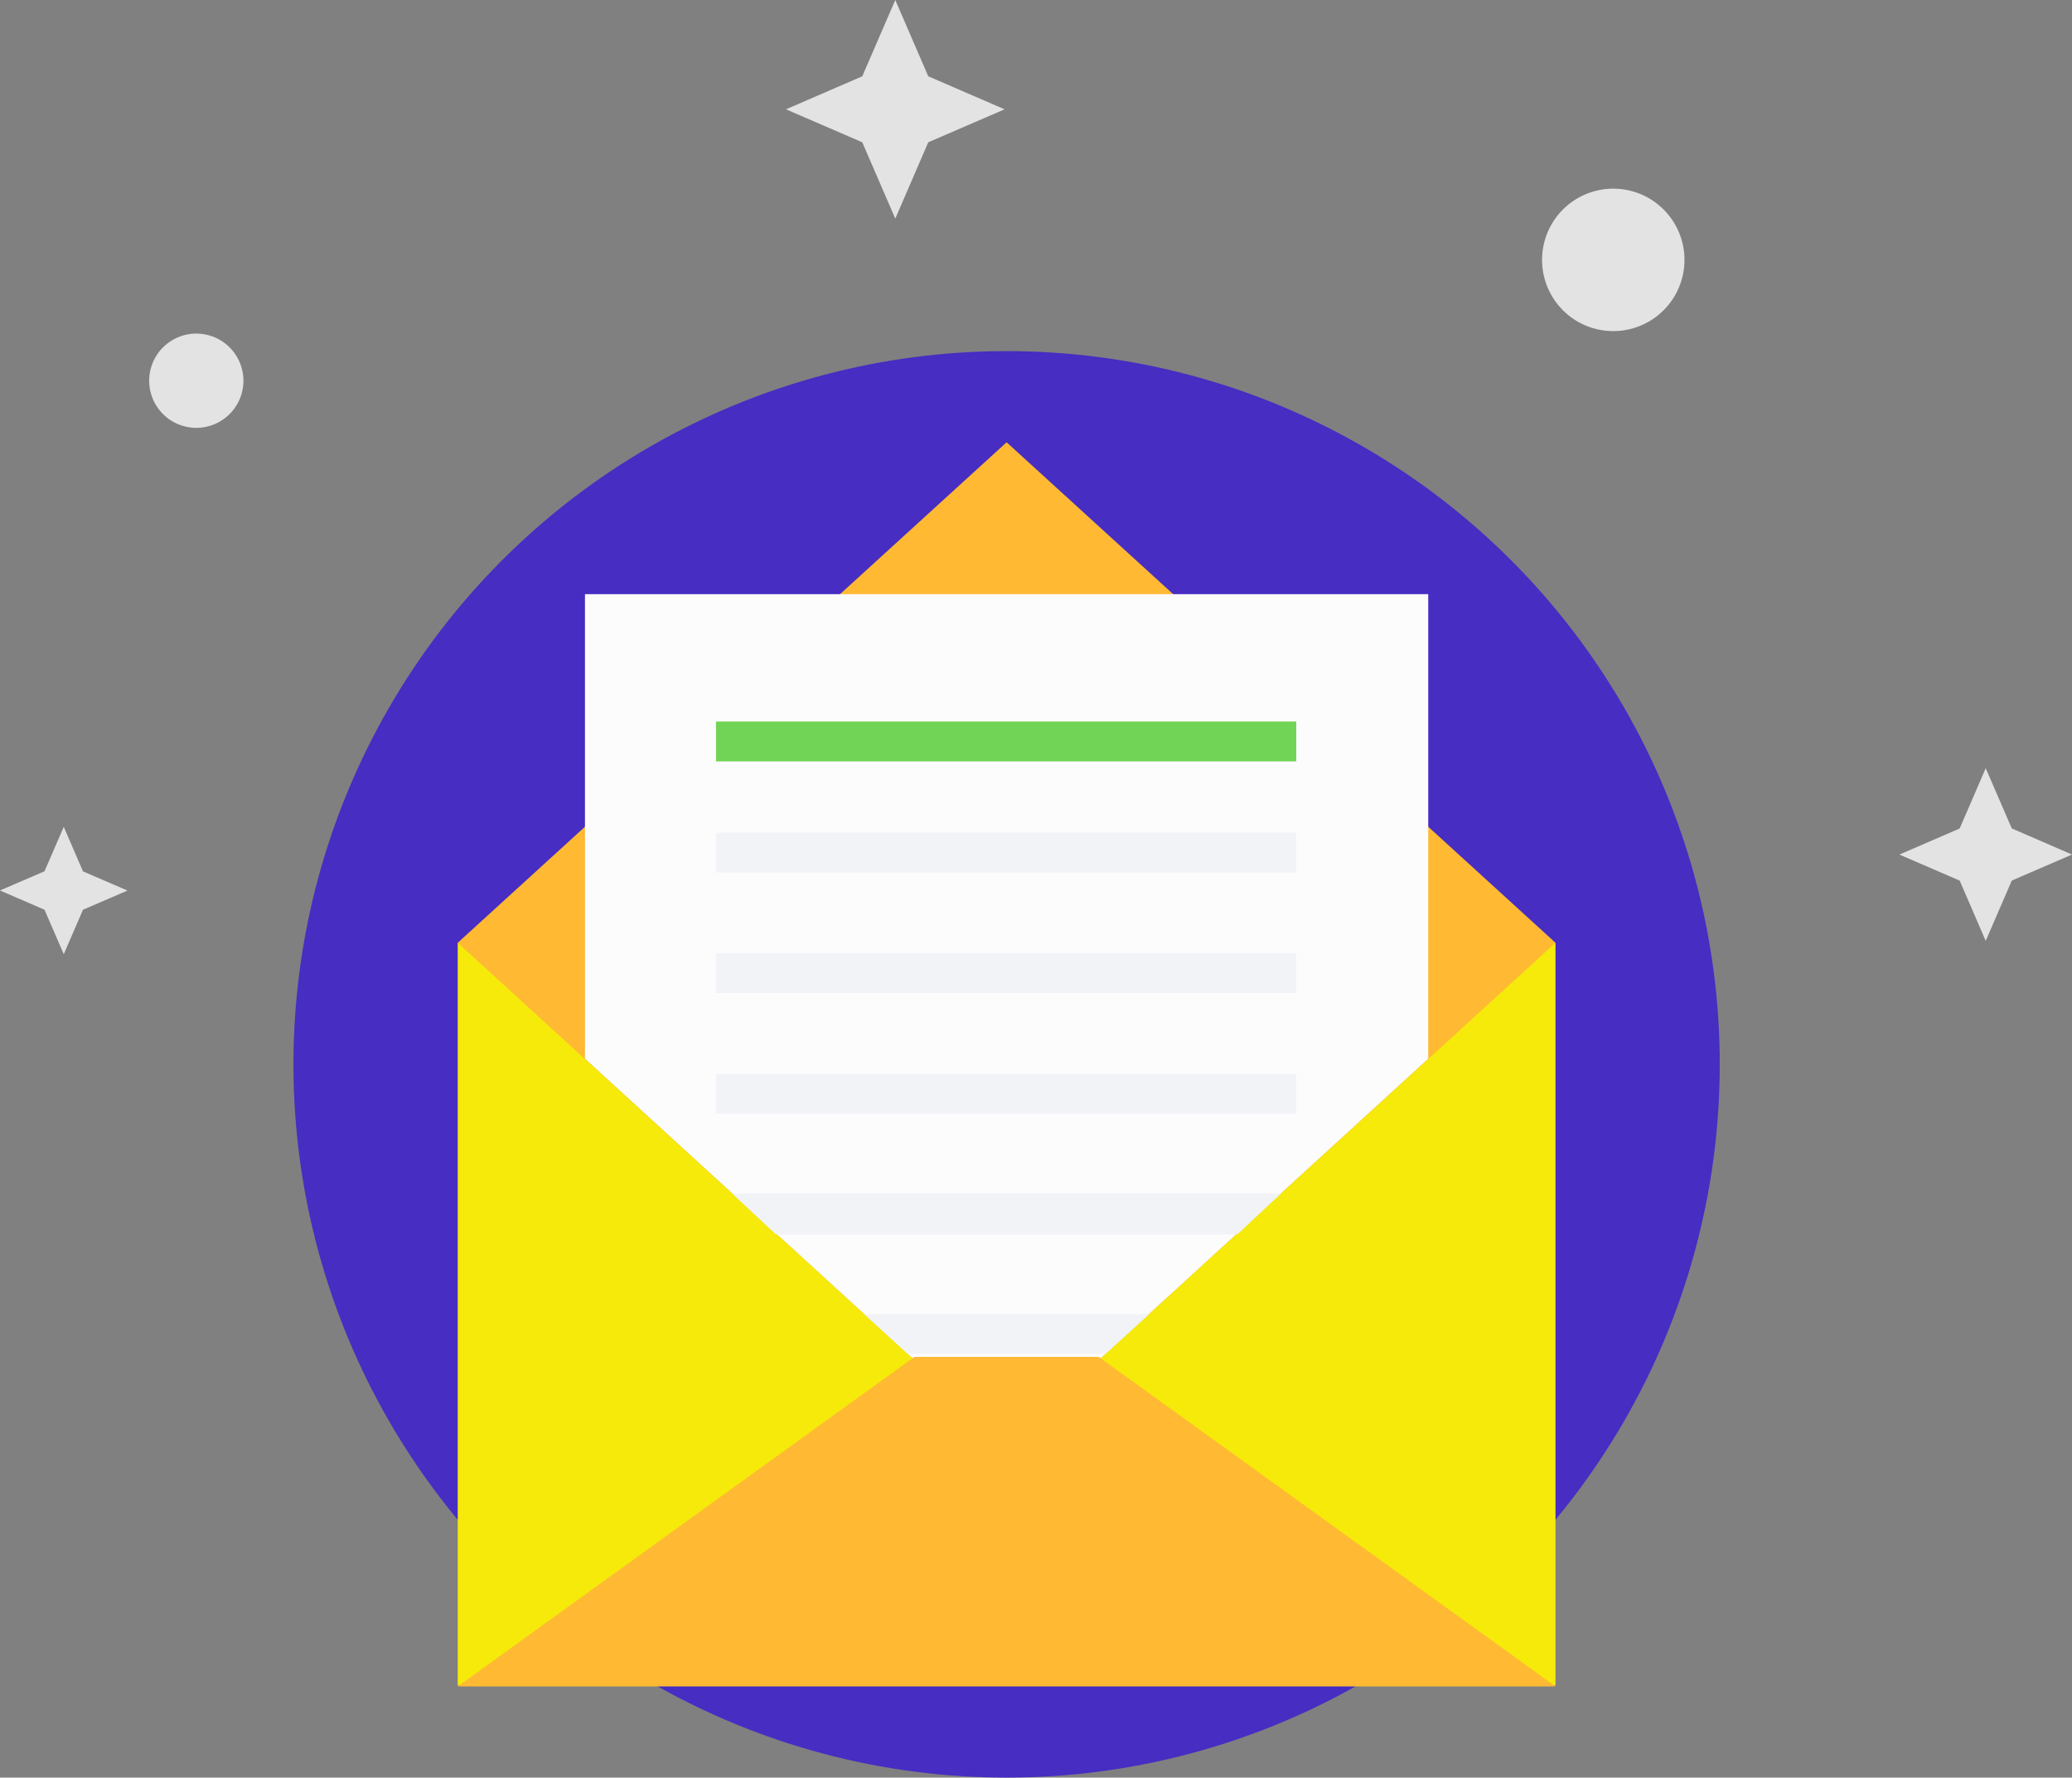
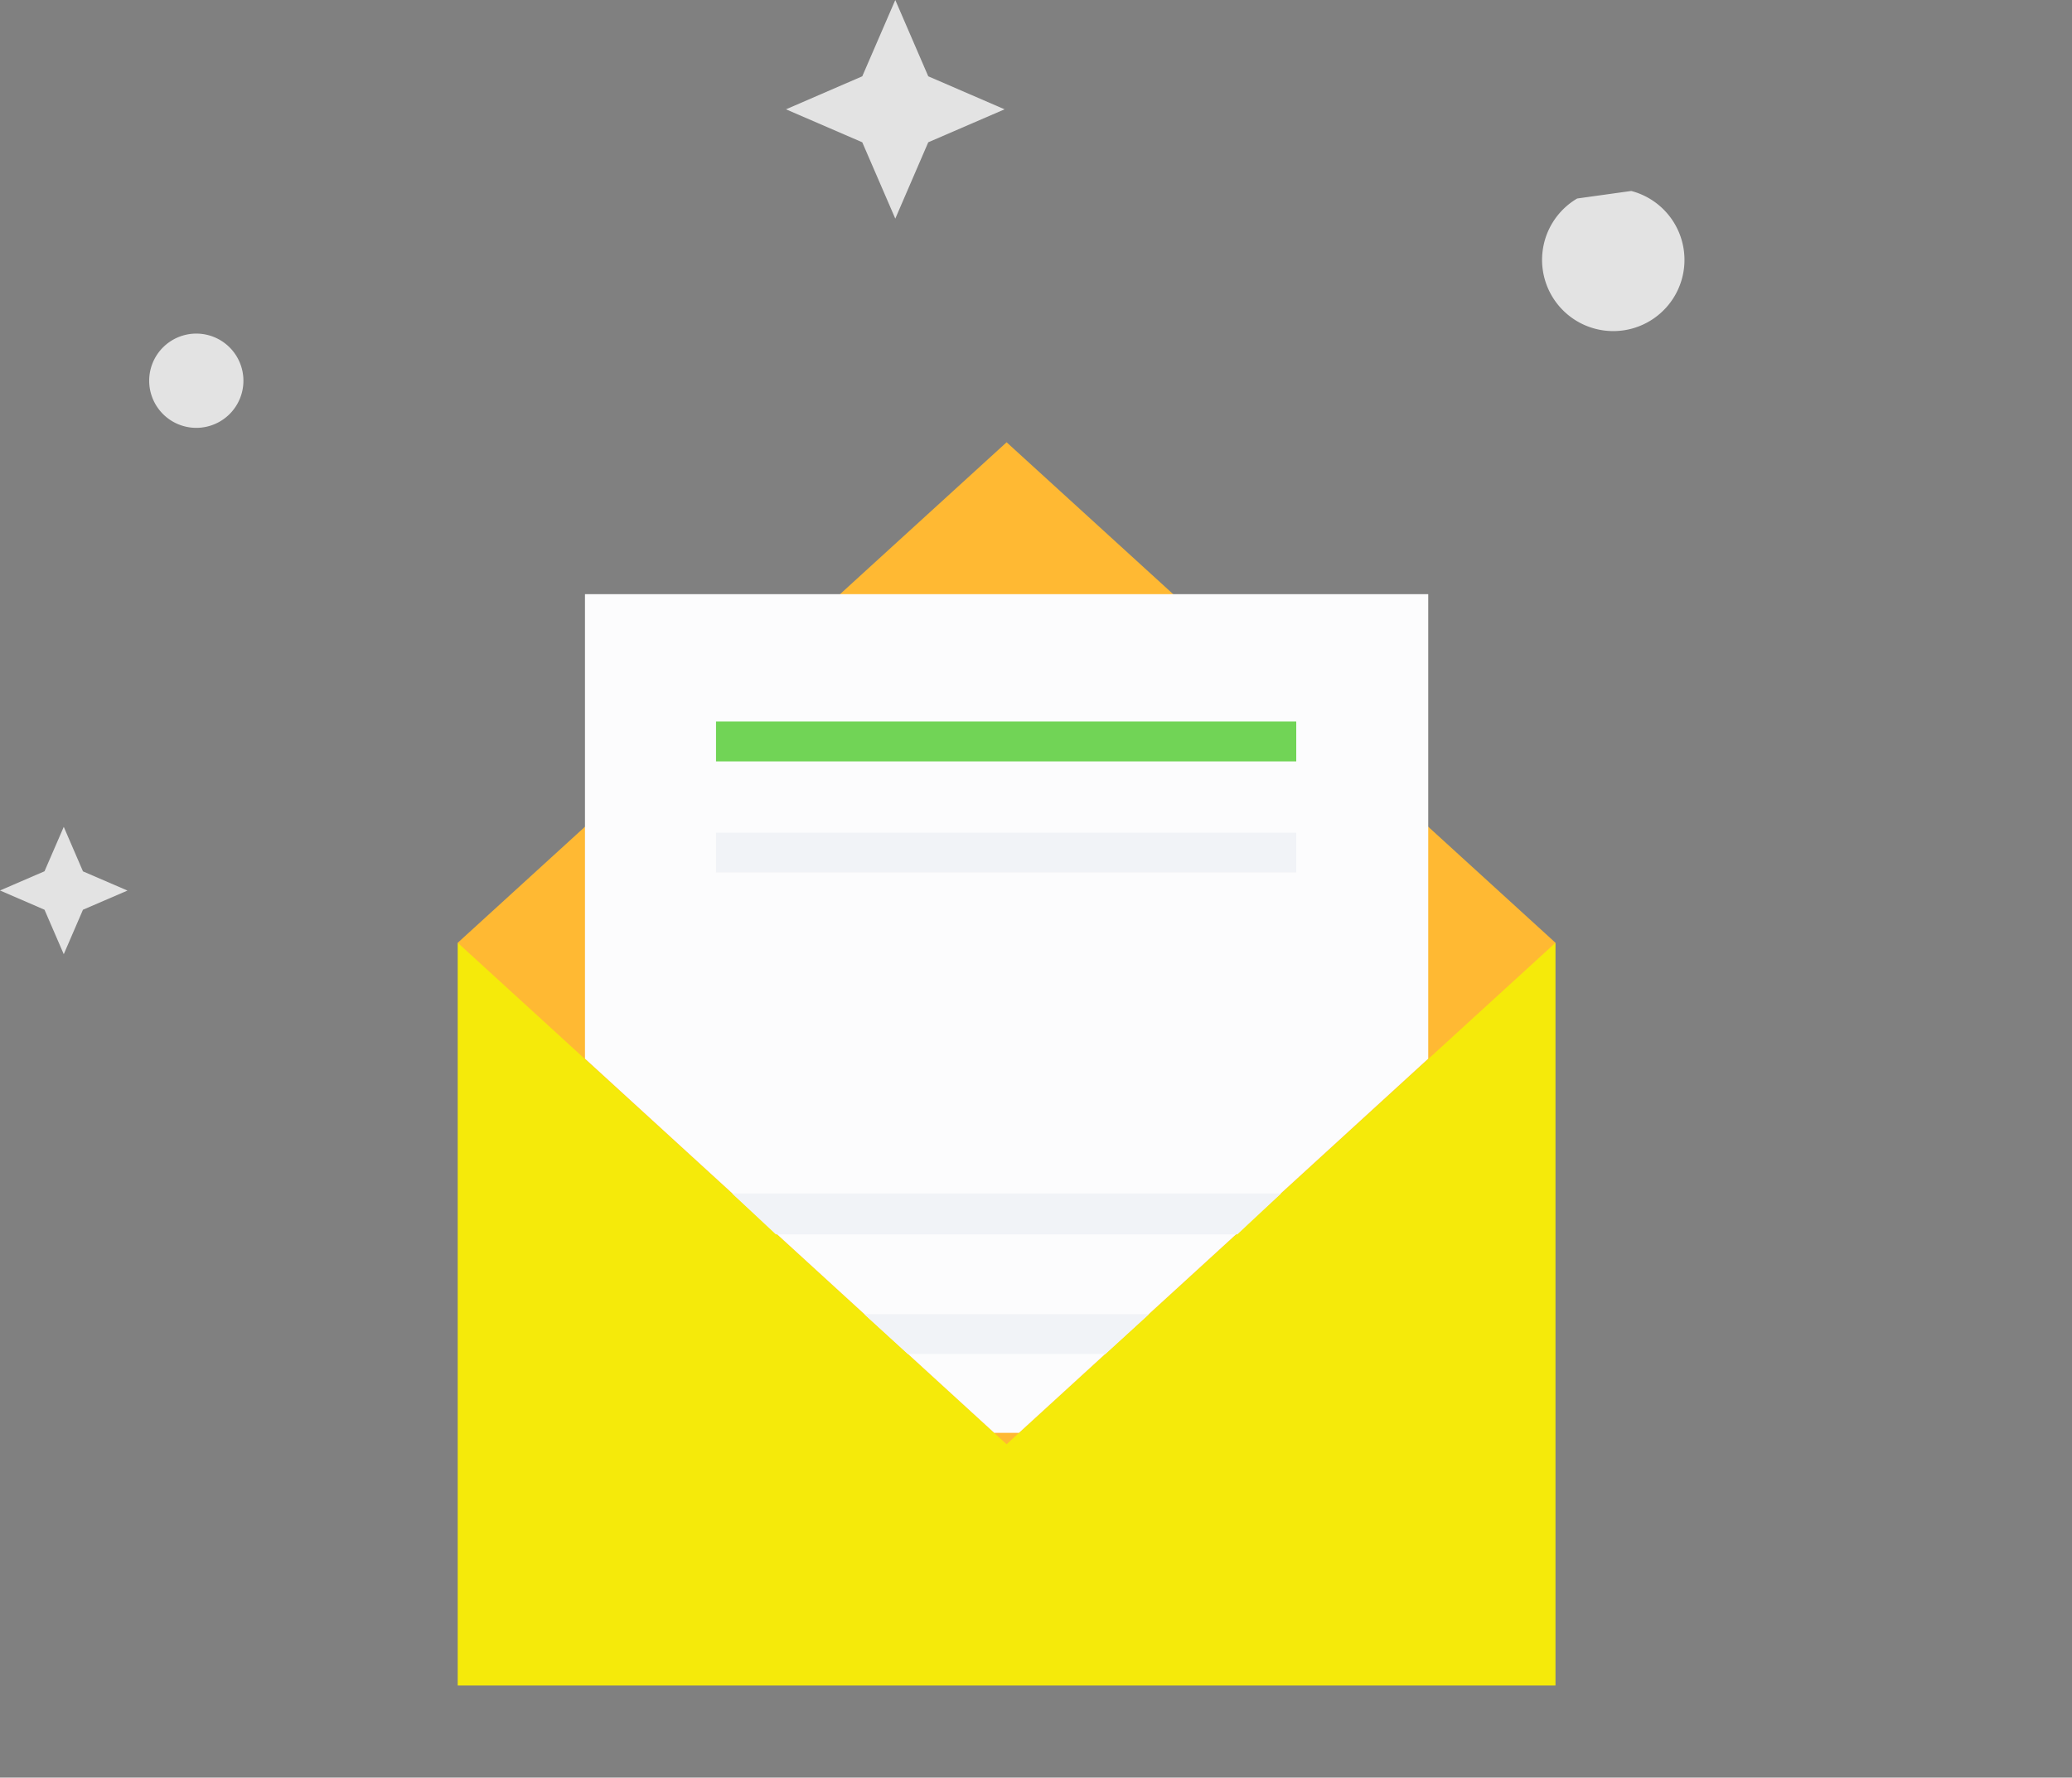
<svg xmlns="http://www.w3.org/2000/svg" width="90.5" height="77.632" viewBox="0 0 90.5 77.632">
  <rect x="0" y="0" width="90.5" height="77.632" fill="#808080" stroke="none" />
  <g id="letter" transform="translate(28.542 34.148)">
-     <ellipse id="Ellipse_1" data-name="Ellipse 1" cx="31.149" cy="31.149" rx="31.149" ry="31.149" transform="translate(-15.725 -18.814)" fill="#472dc2" />
    <g id="Group_6" data-name="Group 6" transform="translate(-28.542 -34.148)">
      <path id="Path_6" data-name="Path 6" d="M196.625,32.62l1.44,3.332,3.334,1.442-3.334,1.44-1.44,3.334-1.442-3.334-3.332-1.44,3.332-1.442Z" transform="translate(-157.521 -32.62)" fill="#e3e3e3" />
-       <path id="Path_7" data-name="Path 7" d="M439.06,200.56l1.139,2.631,2.631,1.139-2.631,1.137L439.06,208.1l-1.137-2.631-2.633-1.137,2.633-1.139Z" transform="translate(-352.329 -167.011)" fill="#e3e3e3" />
      <path id="Path_8" data-name="Path 8" d="M22.795,213.38l.839,1.944,1.944.839L23.634,217l-.839,1.942L21.954,217l-1.944-.841,1.944-.839Z" transform="translate(-20.01 -177.27)" fill="#e3e3e3" />
-       <path id="Path_9" data-name="Path 9" d="M361.056,73.968a3.11,3.11,0,1,1-2.361.329A3.112,3.112,0,0,1,361.056,73.968Z" transform="translate(-289.808 -65.628)" fill="#e3e3e3" />
+       <path id="Path_9" data-name="Path 9" d="M361.056,73.968a3.11,3.11,0,1,1-2.361.329Z" transform="translate(-289.808 -65.628)" fill="#e3e3e3" />
      <path id="Path_10" data-name="Path 10" d="M56.745,107.608a2.058,2.058,0,1,1-2.058-2.058A2.058,2.058,0,0,1,56.745,107.608Z" transform="translate(-46.113 -90.981)" fill="#e3e3e3" />
    </g>
    <rect id="Rectangle_2" data-name="Rectangle 2" width="47.948" height="32.435" transform="translate(-8.55 7.026)" fill="#f5ea0a" />
    <path id="Path_1" data-name="Path 1" d="M82.634,32.551,58.66,54.409l23.974,21.9,23.974-21.9Z" transform="translate(-67.21 -47.384)" fill="#ffb933" />
    <path id="Path_2" data-name="Path 2" d="M104.095,107.085l17.877,16.342h1.078l17.877-16.342V86.8H104.095Z" transform="translate(-107.087 -94.999)" fill="#fcfcfd" />
    <rect id="Rectangle_3" data-name="Rectangle 3" width="25.343" height="1.742" transform="translate(2.732 -2.638)" fill="#71d456" />
    <g id="Group_1" data-name="Group 1" transform="translate(2.732 2.214)">
      <rect id="Rectangle_4" data-name="Rectangle 4" width="25.343" height="1.742" fill="#f1f3f7" />
-       <rect id="Rectangle_5" data-name="Rectangle 5" width="25.343" height="1.742" transform="translate(0 5.268)" fill="#f1f3f7" />
-       <rect id="Rectangle_6" data-name="Rectangle 6" width="25.343" height="1.742" transform="translate(0 10.535)" fill="#f1f3f7" />
      <path id="Path_3" data-name="Path 3" d="M180.626,300.758H156.652l1.908,1.783h20.158Z" transform="translate(-155.947 -284.997)" fill="#f1f3f7" />
      <path id="Path_4" data-name="Path 4" d="M216.226,343.82H203.783l1.908,1.742h8.627Z" transform="translate(-197.312 -322.791)" fill="#f1f3f7" />
    </g>
-     <path id="Path_5" data-name="Path 5" d="M86.657,359.078H78.611L58.66,373.47h47.948Z" transform="translate(-67.21 -333.968)" fill="#ffb933" />
  </g>
</svg>